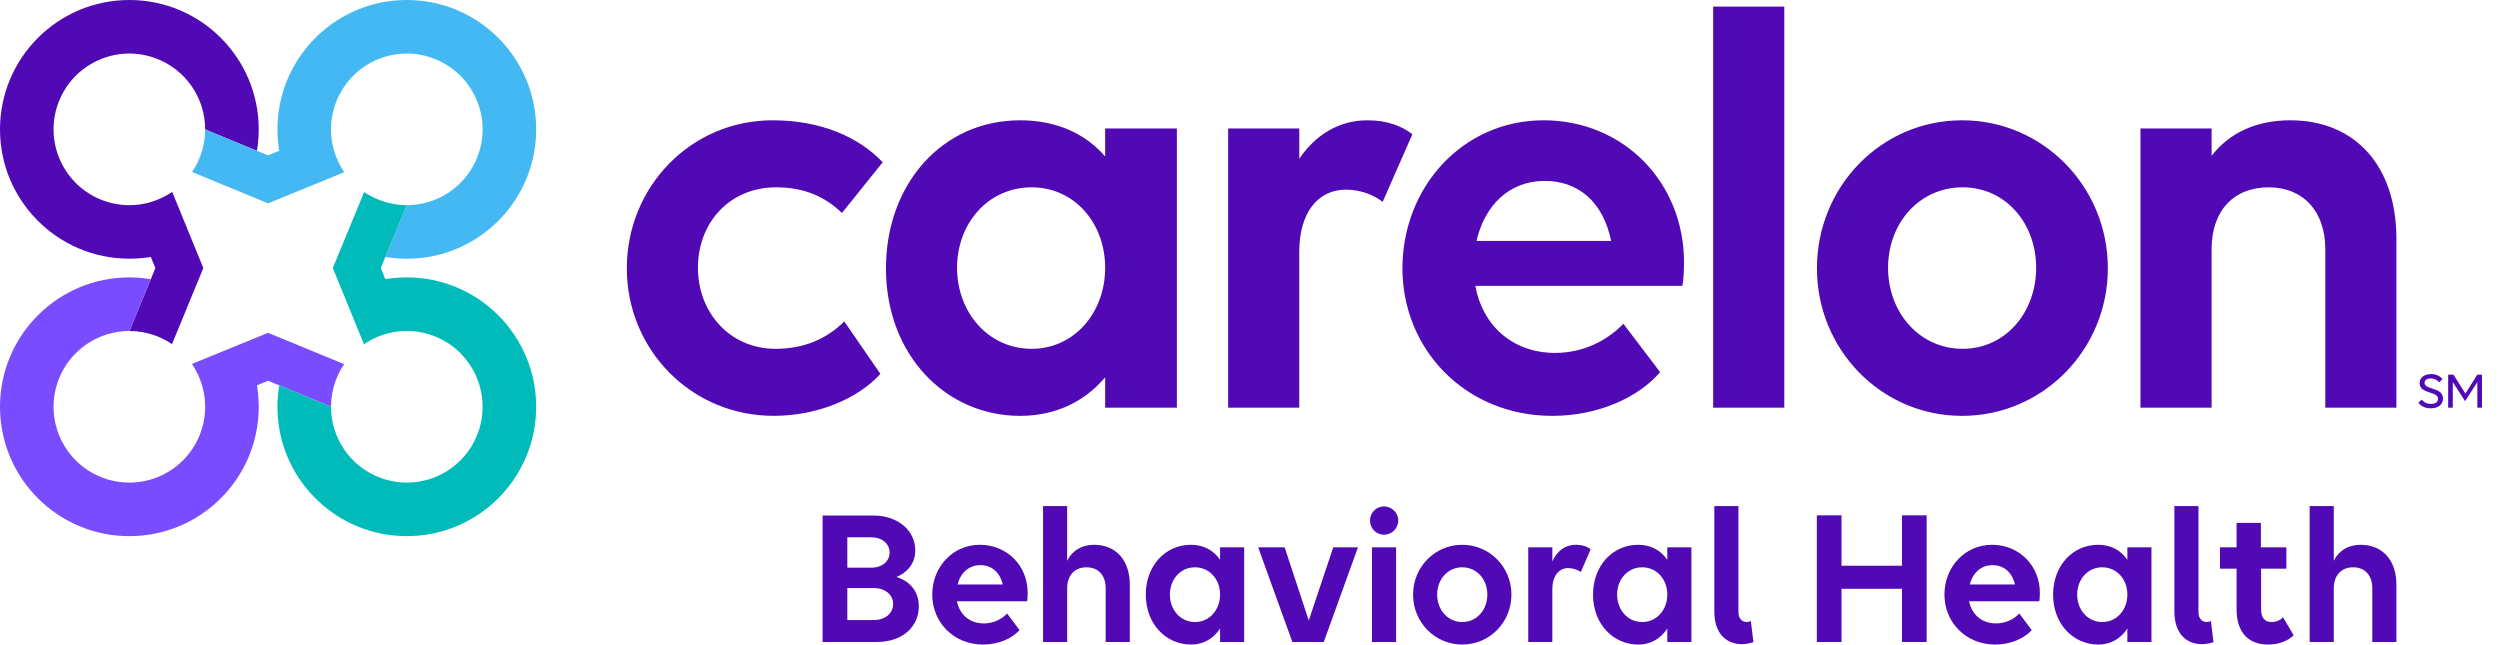
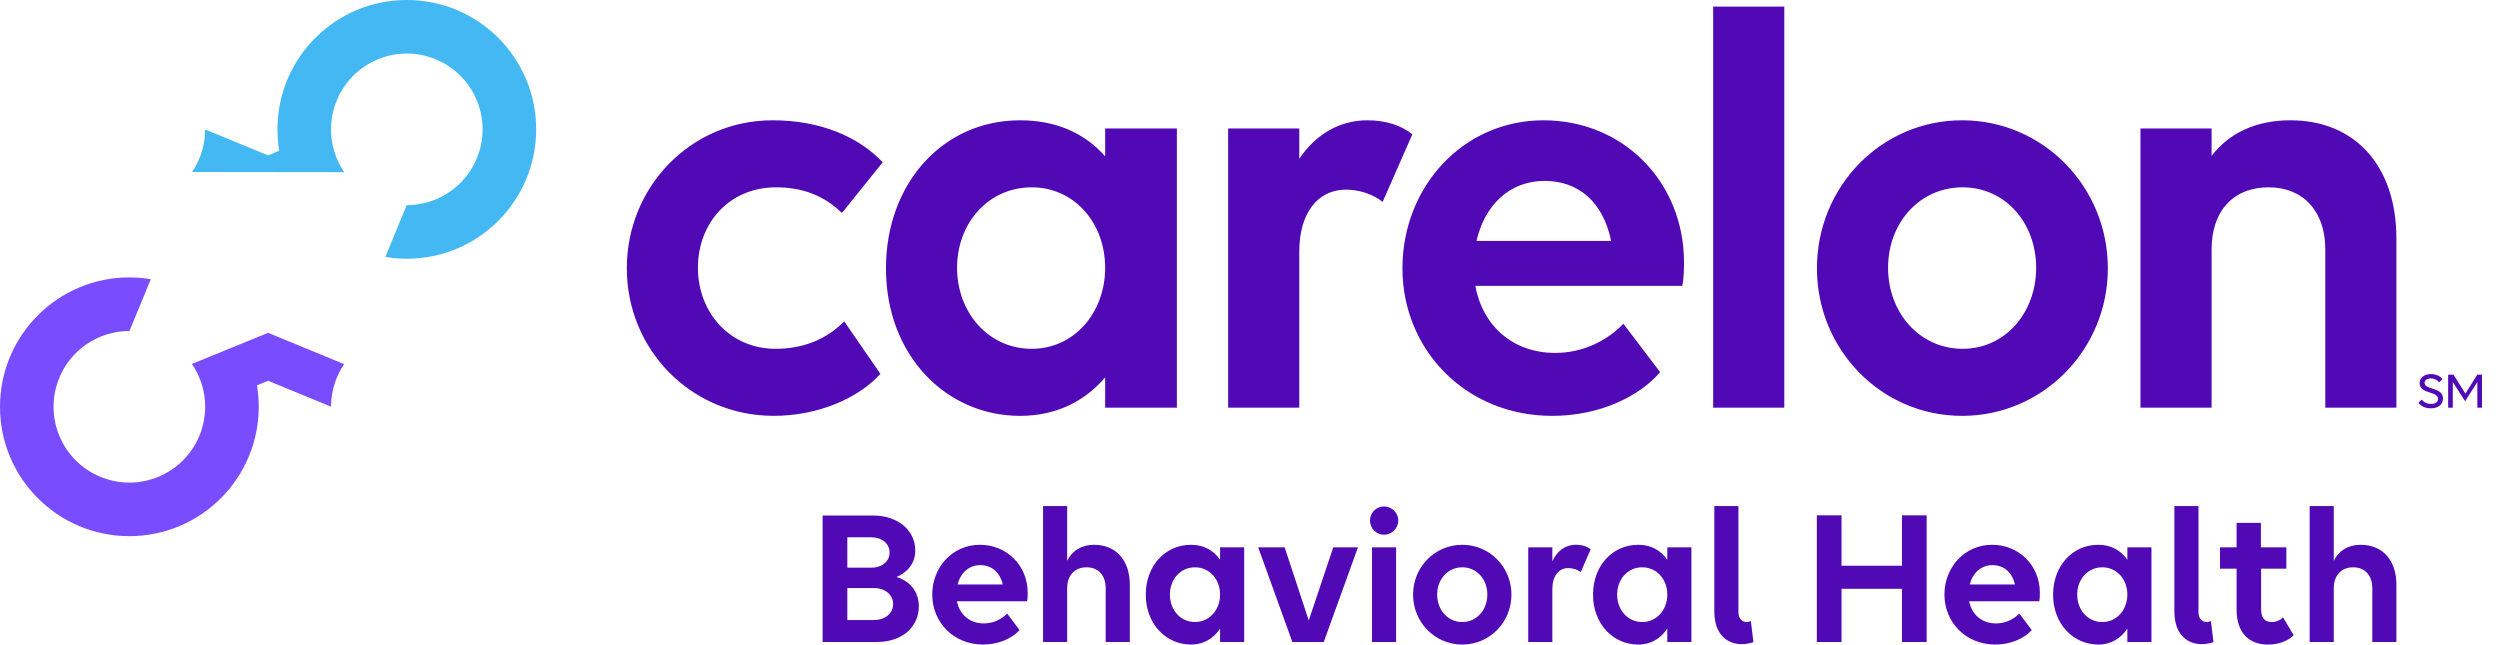
<svg xmlns="http://www.w3.org/2000/svg" width="128" height="33" viewBox="0 0 128 33" fill="none">
  <path fill-rule="evenodd" clip-rule="evenodd" d="M124.467 19.376C124.648 19.376 124.809 19.469 124.886 19.577L125.054 19.414C124.951 19.268 124.738 19.152 124.474 19.152C124.124 19.152 123.884 19.34 123.884 19.611C123.884 19.928 124.163 20.018 124.417 20.101C124.631 20.171 124.828 20.235 124.828 20.423C124.828 20.581 124.696 20.681 124.464 20.681C124.271 20.681 124.108 20.605 123.995 20.457L123.823 20.618C123.939 20.782 124.145 20.906 124.461 20.906C124.838 20.906 125.081 20.705 125.081 20.407C125.081 20.071 124.785 19.976 124.525 19.892C124.32 19.826 124.137 19.767 124.137 19.603C124.137 19.466 124.263 19.376 124.467 19.376ZM126.84 19.563L126.213 20.542L125.583 19.563V20.874H125.346V19.184H125.62L126.229 20.152L126.835 19.184H127.077V20.874H126.84V19.563Z" fill="#5009B5" />
  <path fill-rule="evenodd" clip-rule="evenodd" d="M57.846 29.936V32.869H56.611V30.118C56.611 29.461 56.237 29.046 55.63 29.046C55.023 29.046 54.639 29.461 54.639 30.118V32.869H53.405V25.91H54.639V28.712C54.892 28.196 55.377 27.893 56.015 27.893C57.127 27.893 57.846 28.672 57.846 29.936ZM47.044 31.049C47.044 32.02 46.286 32.87 44.88 32.87H42.118V26.396H42.128H43.383H44.728C45.942 26.396 46.862 27.134 46.862 28.186C46.862 28.945 46.336 29.36 45.901 29.542C46.538 29.734 47.044 30.24 47.044 31.049ZM43.383 27.509V29.066H44.606C45.163 29.066 45.547 28.742 45.547 28.287C45.547 27.832 45.153 27.509 44.606 27.509H43.383ZM45.729 30.927C45.729 31.402 45.315 31.746 44.748 31.746H43.383V30.108H44.748C45.315 30.108 45.729 30.451 45.729 30.927ZM52.586 30.786H48.996C49.127 31.453 49.633 31.919 50.371 31.919C50.867 31.919 51.282 31.706 51.565 31.413L52.202 32.262C51.828 32.677 51.14 33.001 50.331 33.001C48.824 33.001 47.731 31.858 47.731 30.442C47.731 29.036 48.773 27.893 50.169 27.893C51.555 27.893 52.617 28.955 52.617 30.351C52.617 30.513 52.607 30.705 52.586 30.786ZM51.342 29.926H49.026C49.178 29.34 49.602 28.935 50.189 28.935C50.756 28.935 51.191 29.279 51.342 29.926ZM63.702 28.024H62.468V28.662C62.144 28.186 61.638 27.893 60.981 27.893C59.645 27.893 58.664 28.985 58.664 30.442C58.664 31.959 59.706 33.001 60.981 33.001C61.638 33.001 62.144 32.677 62.468 32.181V32.869H63.702V28.024ZM62.468 30.442C62.468 29.663 61.931 29.046 61.183 29.046C60.434 29.046 59.898 29.663 59.898 30.442C59.898 31.221 60.434 31.848 61.183 31.848C61.931 31.848 62.468 31.221 62.468 30.442ZM64.419 28.024L66.169 32.869H67.777L69.527 28.024H68.263L67.008 31.767L65.774 28.024H64.419ZM70.144 26.648C70.144 26.254 70.458 25.93 70.863 25.93C71.257 25.93 71.591 26.254 71.591 26.648C71.591 27.053 71.257 27.377 70.863 27.377C70.458 27.377 70.144 27.053 70.144 26.648ZM70.246 28.024V32.869H71.48V30.959V28.024H70.246ZM74.868 27.893C76.274 27.893 77.386 29.036 77.386 30.442C77.386 31.858 76.274 33.001 74.868 33.001C73.462 33.001 72.349 31.858 72.349 30.442C72.349 29.036 73.462 27.893 74.868 27.893ZM73.583 30.442C73.583 29.663 74.119 29.046 74.868 29.046C75.616 29.046 76.152 29.663 76.152 30.442C76.152 31.221 75.616 31.848 74.868 31.848C74.119 31.848 73.583 31.221 73.583 30.442ZM81.442 28.125L80.936 29.289C80.774 29.167 80.531 29.086 80.289 29.086C79.803 29.086 79.48 29.501 79.48 30.159V32.869H78.246V28.024H79.48V28.742C79.712 28.227 80.127 27.893 80.673 27.893C80.997 27.893 81.26 27.974 81.442 28.125ZM86.6 28.024H85.366V28.662C85.042 28.186 84.537 27.893 83.879 27.893C82.544 27.893 81.563 28.985 81.563 30.442C81.563 31.959 82.605 33.001 83.879 33.001C84.537 33.001 85.042 32.677 85.366 32.181V32.869H86.6V28.024ZM85.366 30.442C85.366 29.663 84.83 29.046 84.081 29.046C83.333 29.046 82.797 29.663 82.797 30.442C82.797 31.221 83.333 31.848 84.081 31.848C84.83 31.848 85.366 31.221 85.366 30.442ZM89.179 32.981C89.361 32.981 89.593 32.94 89.775 32.879L89.644 31.797C89.583 31.827 89.502 31.848 89.442 31.848C89.219 31.848 89.007 31.706 89.007 31.332V25.91H87.773V31.302C87.773 32.535 88.481 32.981 89.179 32.981ZM97.381 30.148H94.286V32.869H93.022V26.385H94.286V28.964H97.381V26.385H98.645V32.869H97.381V30.148ZM100.819 30.786H104.41C104.431 30.705 104.441 30.513 104.441 30.351C104.441 28.955 103.379 27.893 101.993 27.893C100.597 27.893 99.555 29.036 99.555 30.442C99.555 31.858 100.647 33.001 102.155 33.001C102.964 33.001 103.652 32.677 104.026 32.262L103.389 31.413C103.105 31.706 102.691 31.919 102.195 31.919C101.457 31.919 100.951 31.453 100.819 30.786ZM100.85 29.926H103.166C103.014 29.279 102.579 28.935 102.013 28.935C101.426 28.935 101.001 29.34 100.85 29.926ZM110.155 28.024H108.921V28.662C108.597 28.186 108.091 27.893 107.434 27.893C106.099 27.893 105.118 28.985 105.118 30.442C105.118 31.959 106.159 33.001 107.434 33.001C108.091 33.001 108.597 32.677 108.921 32.181V32.869H110.155V28.024ZM108.921 30.442C108.921 29.663 108.385 29.046 107.636 29.046C106.888 29.046 106.352 29.663 106.352 30.442C106.352 31.221 106.888 31.848 107.636 31.848C108.385 31.848 108.921 31.221 108.921 30.442ZM112.734 32.981C112.916 32.981 113.148 32.94 113.33 32.879L113.199 31.797C113.138 31.827 113.057 31.848 112.996 31.848C112.774 31.848 112.562 31.706 112.562 31.332V25.91H111.328V31.302C111.328 32.535 112.036 32.981 112.734 32.981ZM113.664 28.024H114.513V26.77H115.758V28.024H117.062V29.116H115.768V31.18C115.768 31.635 115.95 31.848 116.314 31.848C116.546 31.848 116.769 31.746 116.89 31.605L117.437 32.525C117.174 32.788 116.718 33.001 116.122 33.001C115.14 33.001 114.513 32.394 114.513 31.21V29.116H113.664V28.024ZM122.696 32.869V29.936C122.696 28.672 121.978 27.893 120.865 27.893C120.228 27.893 119.742 28.196 119.49 28.712V25.91H118.255V32.869H119.49V30.118C119.49 29.461 119.874 29.046 120.481 29.046C121.088 29.046 121.462 29.461 121.462 30.118V32.869L122.696 32.869Z" fill="#5009B5" />
  <path fill-rule="evenodd" clip-rule="evenodd" d="M87.714 0.338H91.356V20.874H87.714V11.173V0.338ZM35.734 13.71C35.734 11.412 37.346 9.591 39.734 9.591C41.137 9.591 42.211 10.039 43.107 10.904L45.196 8.307C43.942 6.994 42.002 6.159 39.555 6.159C35.376 6.159 32.093 9.561 32.093 13.74C32.093 17.889 35.376 21.291 39.614 21.291C41.883 21.291 43.942 20.396 45.077 19.142L43.226 16.456C42.331 17.351 41.167 17.859 39.704 17.859C37.376 17.859 35.734 16.008 35.734 13.71ZM52.226 21.292C54.077 21.292 55.539 20.546 56.584 19.322V20.874H60.256V6.576H56.584V8.009C55.569 6.845 54.107 6.159 52.226 6.159C48.256 6.159 45.361 9.412 45.361 13.74C45.361 18.188 48.435 21.292 52.226 21.292ZM56.584 13.71C56.584 11.412 55.002 9.591 52.823 9.591C50.614 9.591 49.002 11.412 49.002 13.71C49.002 16.009 50.614 17.859 52.823 17.859C55.002 17.859 56.584 16.009 56.584 13.71ZM62.881 20.874H66.523V12.875C66.523 10.934 67.448 9.71 68.911 9.71C69.597 9.71 70.314 9.949 70.791 10.337L72.314 6.875C71.746 6.427 70.971 6.159 70.015 6.159C68.523 6.159 67.329 6.935 66.523 8.129V6.576H62.881V20.874ZM71.805 13.74C71.805 9.561 74.91 6.159 79.029 6.159C83.118 6.159 86.222 9.322 86.222 13.442C86.222 13.89 86.193 14.397 86.133 14.636H75.537C75.895 16.636 77.417 18.069 79.626 18.069C81.058 18.069 82.282 17.442 83.118 16.576L84.999 19.054C83.924 20.307 81.894 21.292 79.476 21.292C75.029 21.292 71.805 17.889 71.805 13.74ZM82.491 12.337H75.596C76.014 10.517 77.268 9.263 79.088 9.263C80.79 9.263 82.073 10.308 82.491 12.337ZM100.46 6.159C96.311 6.159 93.027 9.561 93.027 13.74C93.027 17.889 96.311 21.292 100.46 21.292C104.609 21.292 107.922 17.889 107.922 13.74C107.922 9.561 104.609 6.159 100.46 6.159ZM104.251 13.71C104.251 11.412 102.668 9.591 100.49 9.591C98.281 9.591 96.669 11.412 96.669 13.71C96.669 16.009 98.281 17.859 100.49 17.859C102.668 17.859 104.251 16.009 104.251 13.71ZM109.592 20.874H113.234V12.755C113.234 10.815 114.339 9.591 116.159 9.591C117.92 9.591 119.055 10.815 119.055 12.755V20.874H122.696V12.218C122.696 8.487 120.577 6.159 117.264 6.159C115.503 6.159 114.13 6.815 113.234 7.979V6.576H109.592V20.874Z" fill="#5009B5" />
-   <path d="M6.623 0C2.965 0 0 2.965 0 6.623C0 10.281 2.965 13.245 6.623 13.245C6.97 13.245 7.39 13.214 7.721 13.157L7.956 13.724L6.629 16.946C7.068 16.946 7.514 17.022 7.951 17.181C8.26 17.293 8.546 17.441 8.807 17.618L10.411 13.724L8.816 9.825C7.819 10.507 6.518 10.715 5.296 10.27C3.282 9.537 2.244 7.31 2.977 5.296C3.71 3.282 5.937 2.244 7.951 2.977C9.528 3.551 10.507 5.042 10.505 6.629L13.155 7.721C13.214 7.364 13.247 6.997 13.247 6.623C13.247 2.965 10.281 0 6.623 0Z" fill="#5009B5" />
-   <path d="M20.829 0C17.171 0 14.206 2.965 14.206 6.623C14.206 6.97 14.238 7.39 14.295 7.721L13.727 7.956L10.505 6.63C10.505 7.068 10.429 7.514 10.27 7.951C10.158 8.26 10.01 8.546 9.833 8.806L13.727 10.41L17.627 8.816C16.945 7.819 16.738 6.518 17.183 5.296C17.916 3.282 20.142 2.244 22.156 2.977C24.17 3.71 25.208 5.937 24.475 7.951C23.901 9.528 22.41 10.507 20.823 10.505L19.731 13.155C20.088 13.214 20.455 13.247 20.829 13.247C24.487 13.247 27.452 10.281 27.452 6.623C27.452 2.965 24.487 0 20.829 0Z" fill="#44B8F3" />
+   <path d="M20.829 0C17.171 0 14.206 2.965 14.206 6.623C14.206 6.97 14.238 7.39 14.295 7.721L13.727 7.956L10.505 6.63C10.505 7.068 10.429 7.514 10.27 7.951C10.158 8.26 10.01 8.546 9.833 8.806L17.627 8.816C16.945 7.819 16.738 6.518 17.183 5.296C17.916 3.282 20.142 2.244 22.156 2.977C24.17 3.71 25.208 5.937 24.475 7.951C23.901 9.528 22.41 10.507 20.823 10.505L19.731 13.155C20.088 13.214 20.455 13.247 20.829 13.247C24.487 13.247 27.452 10.281 27.452 6.623C27.452 2.965 24.487 0 20.829 0Z" fill="#44B8F3" />
  <path d="M13.726 17.04L9.825 18.634C10.507 19.632 10.715 20.932 10.27 22.154C9.537 24.168 7.31 25.207 5.296 24.474C3.282 23.741 2.244 21.514 2.977 19.5C3.551 17.922 5.042 16.943 6.629 16.946L7.721 14.296C7.364 14.236 6.997 14.203 6.623 14.203C2.965 14.203 0 17.169 0 20.827C0 24.485 2.965 27.451 6.623 27.451C10.281 27.451 13.247 24.485 13.247 20.827C13.247 20.48 13.217 20.081 13.156 19.73L13.726 19.494L16.947 20.821C16.948 20.382 17.023 19.936 17.182 19.5C17.295 19.191 17.442 18.904 17.619 18.644L13.726 17.04Z" fill="#794CFF" />
-   <path d="M20.828 14.203C20.481 14.203 20.066 14.235 19.73 14.293L19.496 13.724L20.822 10.505C20.384 10.504 19.937 10.428 19.501 10.27C19.192 10.157 18.905 10.009 18.645 9.832L17.041 13.724L18.636 17.625C19.633 16.943 20.934 16.736 22.156 17.18C24.169 17.913 25.208 20.14 24.475 22.154C23.742 24.168 21.515 25.206 19.501 24.473C17.924 23.899 16.945 22.408 16.947 20.821L14.297 19.73C14.238 20.087 14.205 20.453 14.205 20.827C14.205 24.485 17.171 27.45 20.828 27.45C24.486 27.45 27.452 24.485 27.452 20.827C27.452 17.169 24.486 14.203 20.828 14.203Z" fill="#00BBBA" />
</svg>